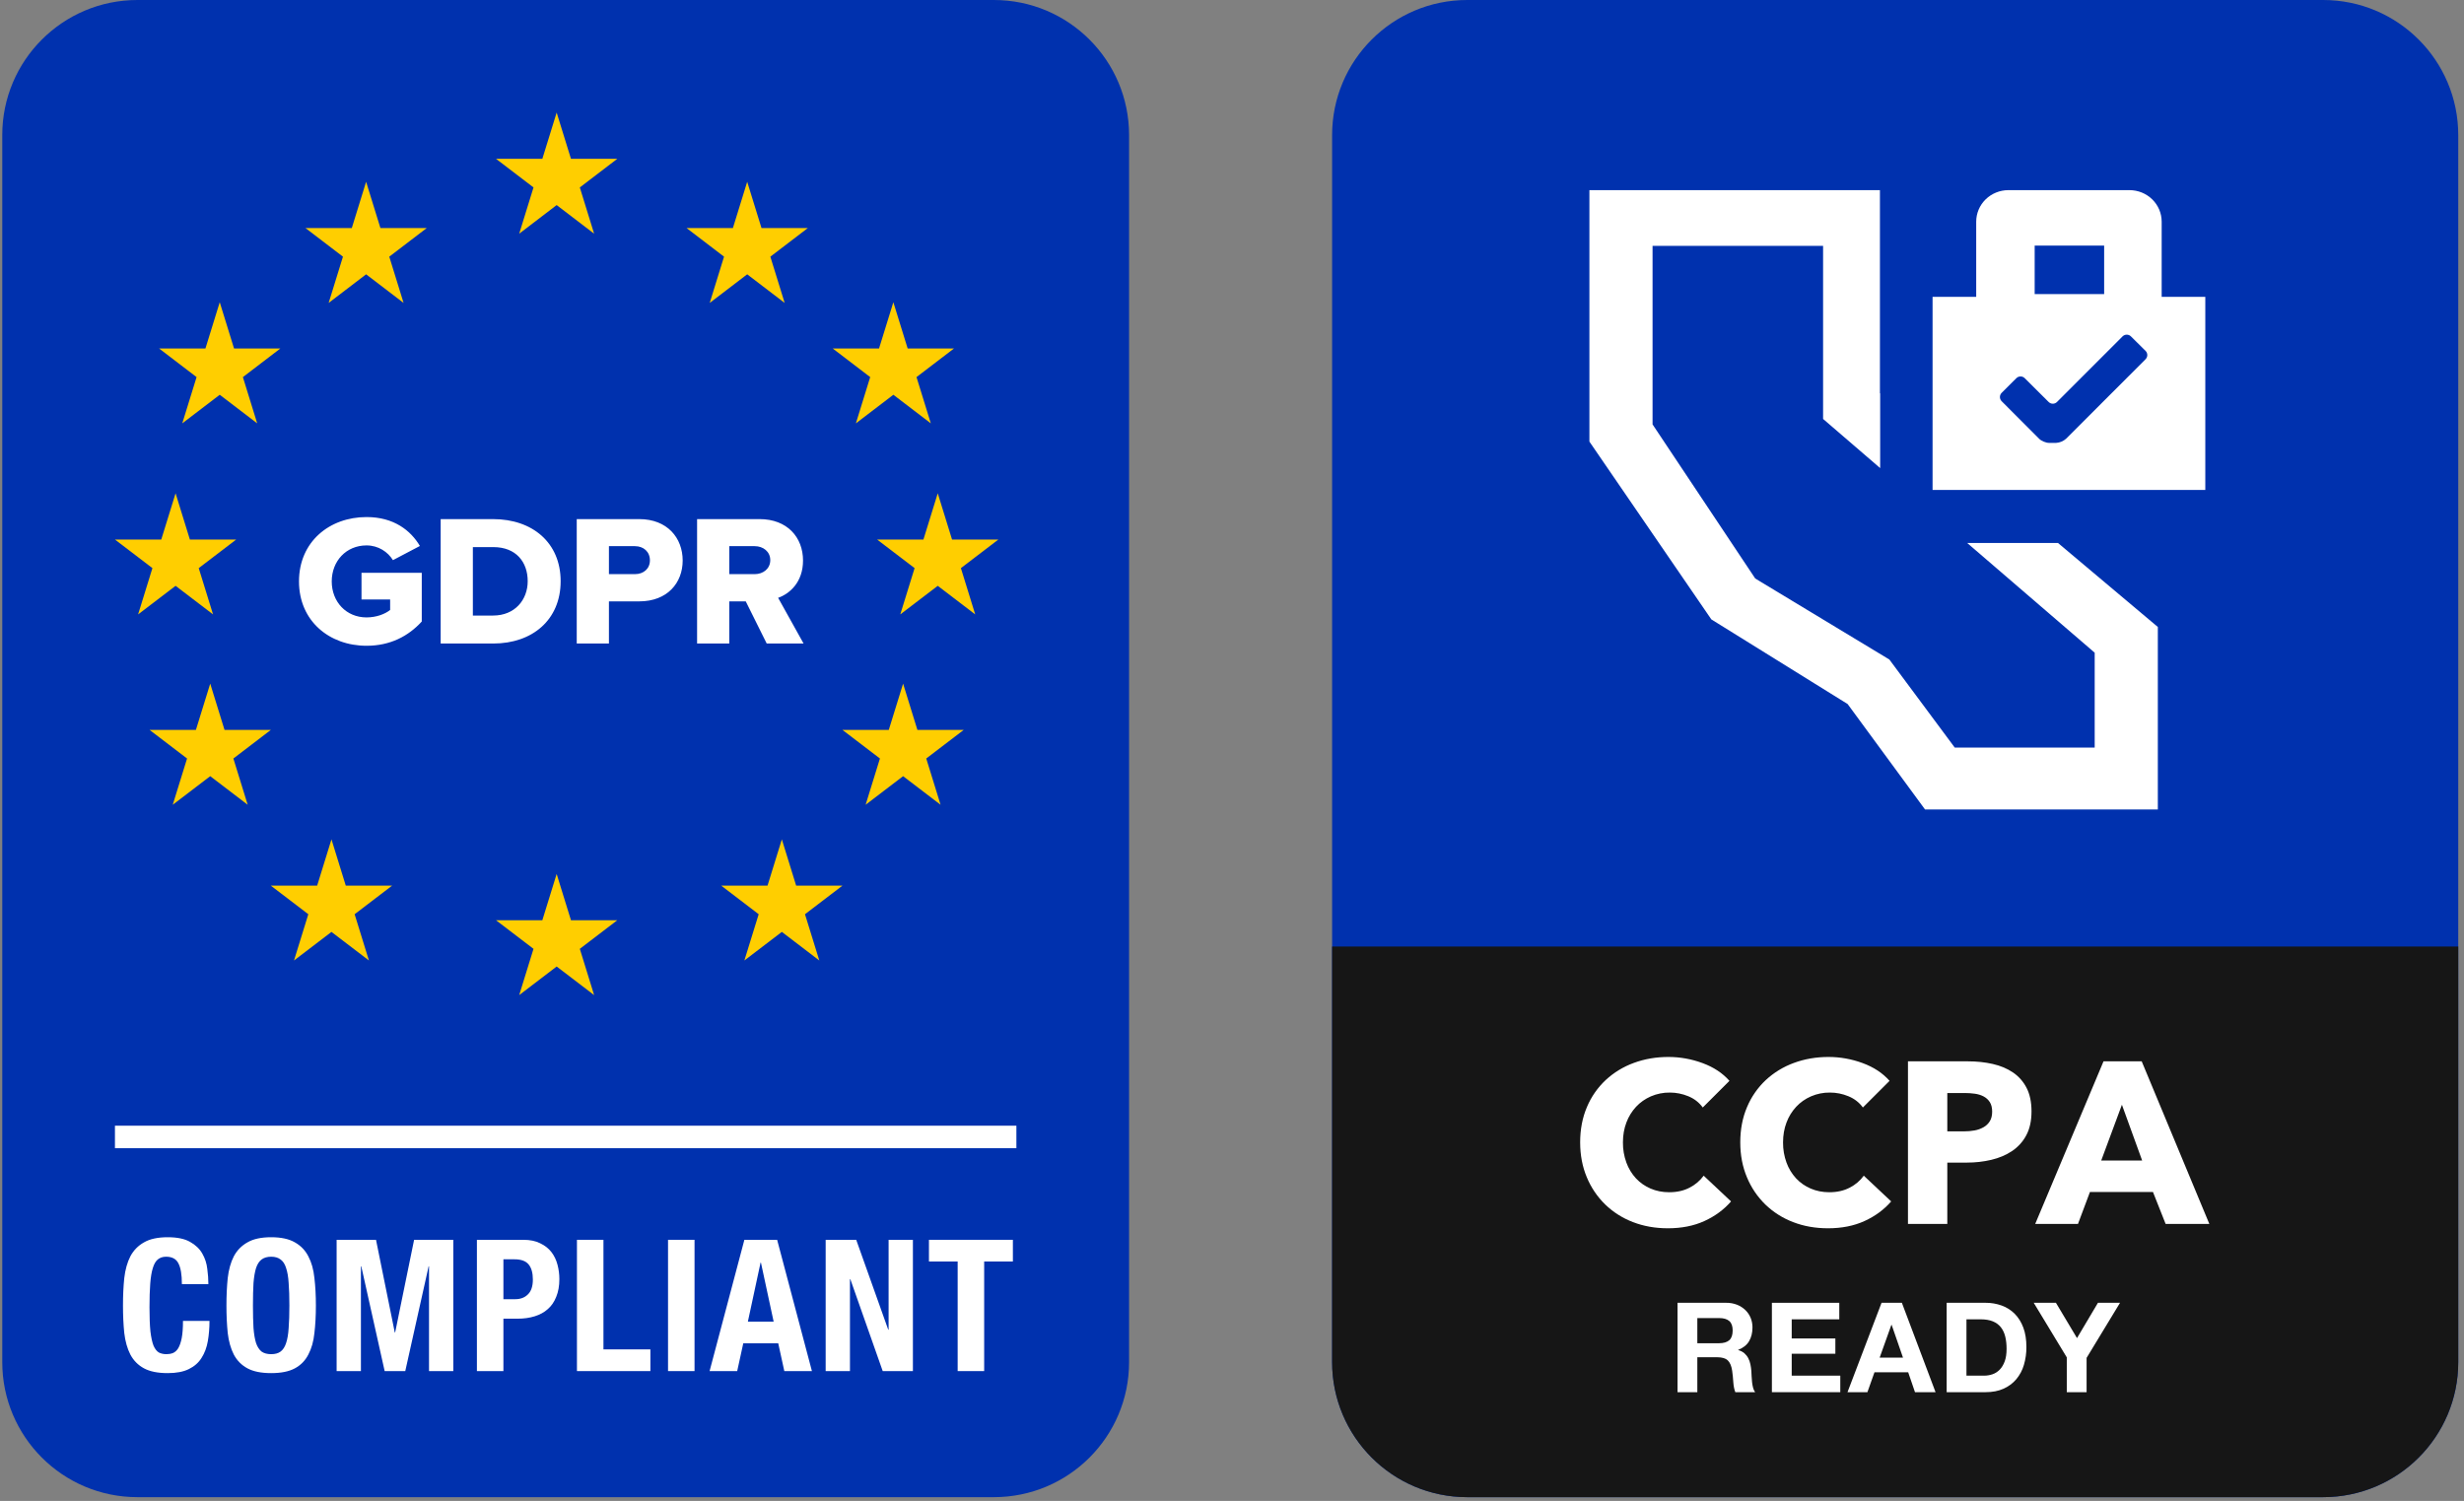
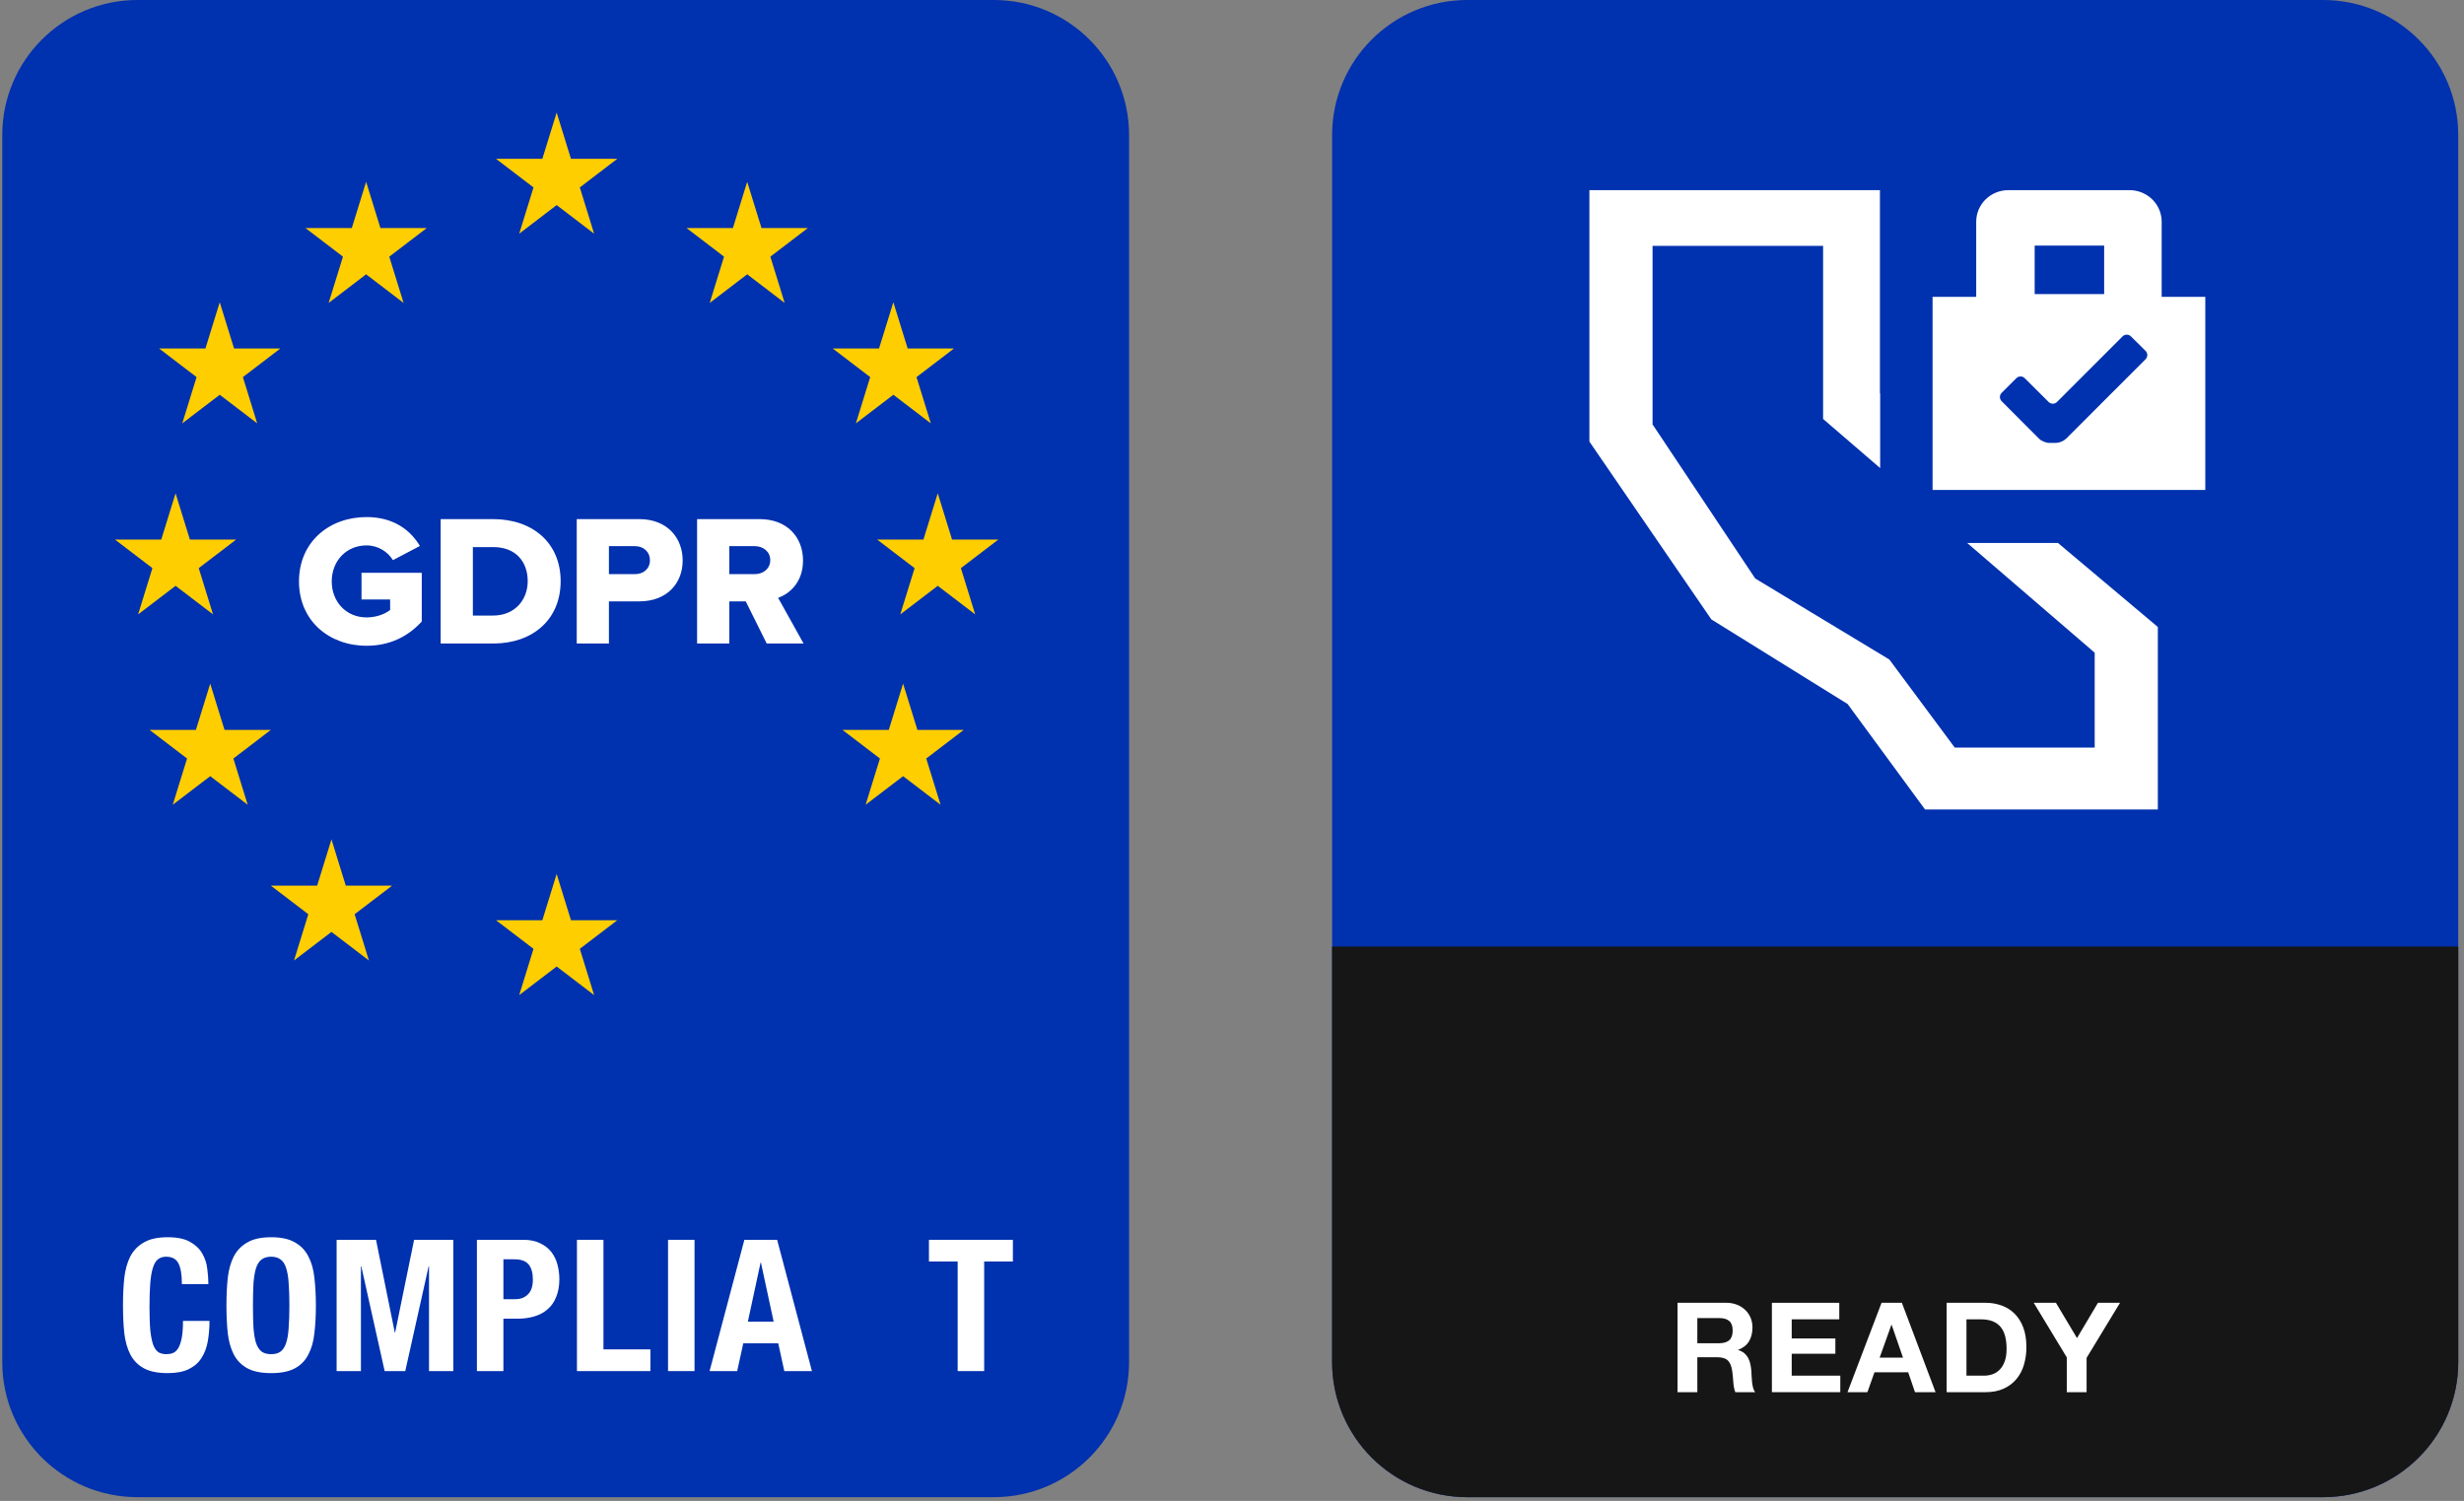
<svg xmlns="http://www.w3.org/2000/svg" width="545" height="332" viewBox="0 0 545 332" fill="none">
  <rect x="0" y="0" width="545" height="332" fill="#808080" stroke="none" />
  <g clip-path="url(#clip0_12618_22265)">
    <path d="M0.5 29.88C0.5 13.378 13.89 0 30.408 0H219.827C236.345 0 249.735 13.378 249.735 29.88V301.287C249.735 317.788 236.345 331.166 219.827 331.166H30.408C13.89 331.166 0.5 317.788 0.5 301.287V29.88Z" fill="#0031AE" />
    <path d="M123.124 24.898L126.289 35.133H136.533L128.246 41.458L131.411 51.693L123.124 45.364L114.838 51.693L118.004 41.458L109.714 35.133H119.958L123.124 24.898Z" fill="#FFCE00" />
    <path d="M123.124 193.316L126.289 203.554H136.533L128.246 209.878L131.411 220.11L123.124 213.787L114.838 220.11L118.004 209.878L109.714 203.554H119.958L123.124 193.316Z" fill="#FFCE00" />
    <path d="M165.269 40.211L168.433 50.446H178.679L170.39 56.773L173.556 67.005L165.269 60.678L156.98 67.005L160.146 56.773L151.859 50.446H162.105L165.269 40.211Z" fill="#FFCE00" />
    <path d="M197.597 66.852L200.761 77.085H211.006L202.717 83.412L205.883 93.646L197.597 87.321L189.308 93.646L192.474 83.412L184.186 77.085H194.429L197.597 66.852Z" fill="#FFCE00" />
    <path d="M199.751 151.215L202.915 161.453H213.16L204.872 167.777L208.039 178.009L199.751 171.686L191.463 178.009L194.629 167.777L186.34 161.453H196.586L199.751 151.215Z" fill="#FFCE00" />
    <path d="M48.603 66.852L51.767 77.085H62.012L53.724 83.412L56.889 93.646L48.603 87.321L40.314 93.646L43.48 83.412L35.192 77.085H45.439L48.603 66.852Z" fill="#FFCE00" />
    <path d="M207.415 109.109L210.579 119.343H220.824L212.536 125.667L215.702 135.903L207.415 129.581L199.127 135.903L202.295 125.667L194.005 119.343H204.248L207.415 109.109Z" fill="#FFCE00" />
    <path d="M38.835 109.109L41.999 119.343H52.244L43.955 125.667L47.123 135.903L38.835 129.581L30.546 135.903L33.713 125.667L25.424 119.343H35.669L38.835 109.109Z" fill="#FFCE00" />
    <path d="M46.498 151.215L49.662 161.453H59.906L51.62 167.777L54.783 178.009L46.498 171.686L38.209 178.009L41.375 167.777L33.086 161.453H43.332L46.498 151.215Z" fill="#FFCE00" />
-     <path d="M172.932 185.662L176.096 195.895H186.341L178.051 202.223L181.218 212.456L172.932 206.132L164.642 212.456L167.81 202.223L159.521 195.895H169.767L172.932 185.662Z" fill="#FFCE00" />
    <path d="M80.979 40.211L84.143 50.446H94.389L86.1 56.773L89.268 67.005L80.979 60.678L72.692 67.005L75.858 56.773L67.569 50.446H77.813L80.979 40.211Z" fill="#FFCE00" />
    <path d="M73.315 185.662L76.481 195.9H86.726L78.438 202.223L81.603 212.456L73.315 206.136L65.029 212.456L68.194 202.223L59.906 195.9H70.149L73.315 185.662Z" fill="#FFCE00" />
    <path fill-rule="evenodd" clip-rule="evenodd" d="M66.132 128.606C66.132 137.352 72.838 142.84 81.076 142.84C86.293 142.84 90.308 140.736 93.289 137.476V126.708H79.959V132.608H86.293V134.918C85.175 135.826 83.229 136.568 81.076 136.568C76.564 136.568 73.376 133.103 73.376 128.606C73.376 124.108 76.564 120.642 81.076 120.642C83.684 120.642 85.796 122.087 86.914 123.902L92.875 120.766C90.846 117.342 87.121 114.371 81.076 114.371C72.838 114.371 66.132 119.858 66.132 128.606ZM97.47 142.345V114.825H109.062C117.755 114.825 124.006 120.024 124.006 128.564C124.006 137.105 117.755 142.345 109.103 142.345H97.47ZM104.591 136.156H109.062C113.905 136.156 116.72 132.649 116.72 128.564C116.72 124.315 114.153 121.014 109.103 121.014H104.591V136.156ZM127.566 142.345V114.825H141.393C147.603 114.825 150.998 118.992 150.998 123.984C150.998 128.936 147.603 133.02 141.393 133.02H134.687V142.345H127.566ZM143.753 123.943C143.753 122.045 142.346 120.808 140.441 120.808H134.687V126.996H140.441C142.346 126.996 143.753 125.8 143.753 123.943ZM169.585 142.345L164.949 133.02H161.306V142.345H154.185V114.825H168.012C174.139 114.825 177.616 118.868 177.616 123.984C177.616 128.77 174.677 131.329 172.11 132.236L177.741 142.345H169.585ZM170.372 123.902C170.372 122.004 168.799 120.808 166.936 120.808H161.306V126.996H166.936C168.799 126.996 170.372 125.8 170.372 123.902Z" fill="white" />
-     <path fill-rule="evenodd" clip-rule="evenodd" d="M224.812 253.978H25.424V248.998H224.812V253.978Z" fill="white" />
    <path d="M40.23 284.041H46.092C46.092 282.984 46.01 281.858 45.848 280.666C45.712 279.445 45.346 278.321 44.748 277.289C44.151 276.232 43.242 275.365 42.021 274.688C40.827 274.008 39.185 273.67 37.095 273.67C34.897 273.67 33.147 274.049 31.844 274.809C30.541 275.541 29.537 276.571 28.831 277.9C28.153 279.228 27.705 280.828 27.488 282.699C27.298 284.544 27.203 286.562 27.203 288.76C27.203 290.981 27.298 293.014 27.488 294.859C27.705 296.703 28.153 298.289 28.831 299.616C29.537 300.946 30.541 301.964 31.844 302.667C33.147 303.373 34.897 303.726 37.095 303.726C39.022 303.726 40.583 303.426 41.777 302.832C42.998 302.234 43.934 301.408 44.586 300.349C45.264 299.292 45.725 298.06 45.97 296.648C46.214 295.238 46.336 293.747 46.336 292.175H40.474C40.474 293.747 40.379 295.021 40.189 295.997C39.999 296.948 39.741 297.692 39.416 298.234C39.09 298.751 38.697 299.101 38.235 299.292C37.801 299.454 37.326 299.537 36.81 299.537C36.186 299.537 35.63 299.413 35.141 299.169C34.68 298.898 34.286 298.398 33.961 297.666C33.662 296.906 33.432 295.85 33.269 294.494C33.133 293.138 33.065 291.361 33.065 289.166C33.065 287.104 33.119 285.37 33.228 283.959C33.337 282.523 33.526 281.369 33.798 280.502C34.069 279.607 34.435 278.971 34.897 278.592C35.386 278.186 35.996 277.98 36.729 277.98C38.059 277.98 38.968 278.469 39.456 279.445C39.972 280.395 40.23 281.926 40.23 284.041Z" fill="white" />
    <path d="M55.948 288.76C55.948 286.806 55.989 285.153 56.07 283.797C56.178 282.44 56.369 281.331 56.64 280.463C56.938 279.595 57.346 278.971 57.861 278.592C58.404 278.186 59.109 277.98 59.978 277.98C60.846 277.98 61.538 278.186 62.054 278.592C62.597 278.971 63.004 279.595 63.275 280.463C63.574 281.331 63.764 282.44 63.845 283.797C63.954 285.153 64.008 286.806 64.008 288.76C64.008 290.711 63.954 292.379 63.845 293.761C63.764 295.118 63.574 296.23 63.275 297.095C63.004 297.936 62.597 298.56 62.054 298.966C61.538 299.346 60.846 299.537 59.978 299.537C59.109 299.537 58.404 299.346 57.861 298.966C57.346 298.56 56.938 297.936 56.64 297.095C56.369 296.23 56.178 295.118 56.07 293.761C55.989 292.379 55.948 290.711 55.948 288.76ZM50.086 288.76C50.086 290.981 50.181 293.014 50.371 294.859C50.588 296.703 51.036 298.289 51.714 299.616C52.42 300.946 53.424 301.964 54.727 302.667C56.029 303.373 57.78 303.726 59.978 303.726C62.176 303.726 63.927 303.373 65.229 302.667C66.532 301.964 67.522 300.946 68.201 299.616C68.907 298.289 69.355 296.703 69.544 294.859C69.761 293.014 69.87 290.981 69.87 288.76C69.87 286.562 69.761 284.544 69.544 282.699C69.355 280.828 68.907 279.228 68.201 277.9C67.522 276.571 66.532 275.541 65.229 274.809C63.927 274.049 62.176 273.67 59.978 273.67C57.78 273.67 56.029 274.049 54.727 274.809C53.424 275.541 52.42 276.571 51.714 277.9C51.036 279.228 50.588 280.828 50.371 282.699C50.181 284.544 50.086 286.562 50.086 288.76Z" fill="white" />
    <path d="M74.456 274.24V303.279H79.83V280.095H79.911L85.081 303.279H89.64L94.81 280.095H94.892V303.279H100.265V274.24H91.594L87.401 294.738H87.32L83.168 274.24H74.456Z" fill="white" />
    <path d="M111.347 287.377V278.551H113.79C115.255 278.551 116.3 278.93 116.925 279.689C117.549 280.448 117.861 281.56 117.861 283.025C117.861 284.514 117.494 285.614 116.762 286.318C116.056 287.024 115.12 287.377 113.953 287.377H111.347ZM105.485 274.24V303.279H111.347V291.687H114.482C115.866 291.687 117.128 291.511 118.268 291.158C119.408 290.805 120.371 290.278 121.158 289.572C121.972 288.866 122.596 287.959 123.031 286.847C123.492 285.735 123.723 284.435 123.723 282.943C123.723 281.858 123.587 280.801 123.316 279.771C123.044 278.713 122.596 277.777 121.972 276.965C121.348 276.15 120.52 275.5 119.489 275.011C118.485 274.496 117.236 274.24 115.744 274.24H105.485Z" fill="white" />
    <path d="M127.613 303.279H143.855V298.478H133.475V274.24H127.613V303.279Z" fill="white" />
    <path d="M147.759 303.279H153.621V274.24H147.759V303.279Z" fill="white" />
    <path d="M171.118 292.337L168.309 279.283H168.227L165.419 292.337H171.118ZM171.891 274.24L179.585 303.279H173.479L172.135 297.136H164.401L163.057 303.279H156.951L164.645 274.24H171.891Z" fill="white" />
-     <path d="M189.382 274.24H182.625V303.279H187.998V282.943H188.08L195.244 303.279H201.921V274.24H196.547V294.126H196.466L189.382 274.24Z" fill="white" />
    <path d="M224.034 274.24H205.471V279.039H211.821V303.279H217.683V279.039H224.034V274.24Z" fill="white" />
  </g>
  <g clip-path="url(#clip1_12618_22265)">
    <path d="M294.642 29.88C294.642 13.378 308.025 0 324.533 0H513.839C530.347 0 543.729 13.378 543.729 29.88V301.287C543.729 317.788 530.347 331.166 513.839 331.166H324.533C308.025 331.166 294.642 317.788 294.642 301.287V29.88Z" fill="#0031AE" />
    <path d="M294.642 301.286V209.373H543.729V301.286C543.729 317.787 530.347 331.166 513.839 331.166H324.533C308.025 331.166 294.642 317.787 294.642 301.286Z" fill="#161616" />
    <path d="M415.813 42.059V86.977L415.865 87.019V103.539L403.24 92.67V54.39H365.521V93.874L388.232 127.962L417.896 145.883L432.357 165.353H463.315V144.374L435.117 120.107H455.199L477.28 138.684V179.051H425.79L408.666 155.727L378.52 137.005L351.553 97.679V42.059H415.813Z" fill="white" />
    <path fill-rule="evenodd" clip-rule="evenodd" d="M478.129 65.657H487.78V108.38H427.456V65.657H437.107V49.033C437.107 48.117 437.291 47.21 437.648 46.364C438.006 45.518 438.53 44.749 439.19 44.101C439.85 43.454 440.634 42.94 441.497 42.59C442.36 42.239 443.285 42.059 444.219 42.059H471.017C472.903 42.059 474.712 42.793 476.046 44.101C477.38 45.409 478.129 47.183 478.129 49.033V65.657ZM450.04 65.055H465.407V54.325H450.04V65.055ZM456.985 97.045L474.575 79.452H474.572C474.815 79.206 474.951 78.876 474.95 78.533C474.949 78.19 474.811 77.861 474.567 77.616L471.324 74.403C471.203 74.283 471.059 74.188 470.901 74.123C470.742 74.059 470.572 74.026 470.4 74.026C470.228 74.027 470.058 74.061 469.9 74.126C469.742 74.192 469.598 74.287 469.478 74.408L454.975 88.916C454.855 89.037 454.711 89.132 454.553 89.198C454.395 89.263 454.225 89.296 454.053 89.296C453.881 89.296 453.711 89.263 453.553 89.198C453.395 89.132 453.251 89.037 453.131 88.916L447.837 83.647C447.717 83.527 447.573 83.431 447.415 83.366C447.256 83.301 447.087 83.267 446.915 83.267C446.743 83.267 446.573 83.301 446.415 83.366C446.256 83.431 446.113 83.527 445.993 83.647L442.732 86.899C442.488 87.146 442.352 87.476 442.352 87.82C442.352 88.163 442.488 88.494 442.732 88.741L451.019 97.045C451.524 97.551 452.525 97.967 453.242 97.967H454.762C455.589 97.921 456.374 97.595 456.985 97.045Z" fill="white" />
-     <path d="M368.891 271.692C371.945 271.692 374.642 271.158 376.982 270.09C379.325 269.023 381.291 267.576 382.884 265.748L376.829 260.057C376.016 261.168 374.953 262.073 373.725 262.698C372.437 263.377 370.927 263.716 369.196 263.716C367.704 263.716 366.329 263.444 365.077 262.903C363.853 262.383 362.752 261.613 361.845 260.642C360.918 259.632 360.2 258.449 359.732 257.162C359.21 255.73 358.952 254.215 358.969 252.691C358.969 251.099 359.224 249.635 359.732 248.297C360.211 247.009 360.937 245.827 361.871 244.817C362.785 243.836 363.88 243.066 365.152 242.507C366.477 241.938 367.907 241.652 369.35 241.669C370.741 241.669 372.096 241.939 373.421 242.481C374.743 243.023 375.811 243.852 376.627 244.971L382.529 239.078C381.003 237.351 379.01 236.039 376.55 235.141C374.148 234.254 371.608 233.798 369.047 233.795C366.299 233.795 363.737 234.234 361.364 235.115C359.062 235.951 356.951 237.238 355.155 238.901C353.368 240.577 351.954 242.61 351.008 244.868C350.008 247.206 349.507 249.813 349.507 252.691C349.507 255.503 350 258.078 350.981 260.412C351.915 262.674 353.301 264.723 355.054 266.433C356.814 268.129 358.899 269.451 361.184 270.32C363.543 271.233 366.111 271.69 368.894 271.69L368.891 271.692ZM404.308 271.692C407.359 271.692 410.057 271.158 412.397 270.09C414.739 269.023 416.706 267.576 418.299 265.748L412.245 260.057C411.432 261.168 410.368 262.073 409.14 262.698C407.852 263.377 406.341 263.716 404.613 263.716C403.119 263.716 401.746 263.444 400.49 262.903C399.266 262.383 398.166 261.613 397.259 260.642C396.333 259.632 395.615 258.449 395.147 257.162C394.625 255.73 394.366 254.215 394.384 252.691C394.384 251.099 394.638 249.635 395.147 248.297C395.626 247.009 396.352 245.827 397.285 244.817C398.2 243.836 399.294 243.066 400.566 242.507C401.892 241.937 403.323 241.652 404.766 241.669C406.156 241.669 407.512 241.939 408.835 242.481C410.158 243.023 411.228 243.852 412.041 244.971L417.944 239.078C416.417 237.351 414.424 236.039 411.965 235.141C409.563 234.254 407.023 233.798 404.461 233.795C401.715 233.795 399.151 234.234 396.778 235.115C394.477 235.951 392.366 237.238 390.569 238.901C388.783 240.577 387.37 242.61 386.424 244.868C385.423 247.206 384.922 249.813 384.922 252.691C384.922 255.503 385.414 258.078 386.398 260.412C387.331 262.674 388.716 264.723 390.469 266.433C392.229 268.129 394.315 269.451 396.601 270.32C398.957 271.233 401.528 271.69 404.308 271.69V271.692ZM430.715 270.725V257.162H435.04C436.906 257.162 438.705 256.961 440.433 256.554C442.164 256.146 443.69 255.503 445.013 254.622C446.337 253.741 447.421 252.546 448.169 251.143C448.948 249.704 449.34 247.934 449.34 245.833C449.34 243.769 448.974 242.034 448.245 240.627C447.548 239.258 446.515 238.087 445.243 237.224C443.971 236.361 442.477 235.732 440.764 235.345C439.052 234.954 437.211 234.761 435.244 234.761H422.014V270.725H430.717H430.715ZM434.38 250.254H430.715V241.77H434.531C435.313 241.77 436.066 241.822 436.797 241.923C437.524 242.024 438.178 242.227 438.755 242.531C439.331 242.838 439.789 243.261 440.128 243.801C440.468 244.346 440.637 245.039 440.637 245.886C440.637 246.732 440.468 247.434 440.128 247.992C439.786 248.554 439.304 249.018 438.729 249.339C438.105 249.689 437.425 249.929 436.72 250.051C435.973 250.186 435.193 250.252 434.378 250.252L434.38 250.254ZM459.618 270.725L462.263 263.665H476.205L479.004 270.725H488.672L473.713 234.763H465.267L450.156 270.727H459.62L459.618 270.725ZM473.812 256.705H464.756L469.336 244.362L473.814 256.705H473.812Z" fill="white" />
    <path d="M407.045 304.287V307.942H391.917V288.171H406.822V291.826H396.299V296.062H405.955V299.441H396.299V304.287H407.045Z" fill="white" />
    <path d="M461.524 300.355V307.942H457.142V300.245L449.83 288.171H454.741L459.402 295.98L464.036 288.171H468.919L461.524 300.355Z" fill="white" />
    <path fill-rule="evenodd" clip-rule="evenodd" d="M375.425 307.942V300.216H379.807C380.906 300.216 381.696 300.457 382.182 300.935C382.664 301.417 382.979 302.174 383.129 303.208C383.24 304.001 383.325 304.832 383.379 305.7C383.436 306.567 383.584 307.315 383.827 307.942H388.209C387.991 307.638 387.834 307.295 387.747 306.932C387.642 306.518 387.567 306.098 387.524 305.673C387.478 305.24 387.446 304.805 387.426 304.37C387.411 304 387.393 303.631 387.372 303.262C387.334 302.76 387.264 302.261 387.162 301.768C387.067 301.289 386.902 300.827 386.672 300.396C386.454 299.987 386.161 299.621 385.808 299.317C385.418 298.994 384.96 298.762 384.467 298.639V298.583C385.585 298.139 386.388 297.494 386.883 296.645C387.376 295.796 387.622 294.789 387.622 293.626C387.622 292.871 387.488 292.164 387.218 291.508C386.951 290.857 386.552 290.269 386.045 289.778C385.516 289.268 384.891 288.868 384.204 288.6C383.434 288.304 382.614 288.158 381.788 288.171H371.045V307.942H375.425ZM375.425 297.116H380.226C381.23 297.116 381.984 296.893 382.488 296.451C382.99 296.009 383.24 295.288 383.24 294.291C383.24 293.331 382.99 292.634 382.486 292.2C381.986 291.765 381.23 291.549 380.228 291.549H375.425V297.116Z" fill="white" />
    <path fill-rule="evenodd" clip-rule="evenodd" d="M439.166 307.942C440.694 307.942 442.019 307.689 443.144 307.182C444.23 306.704 445.194 305.989 445.964 305.091C446.739 304.164 447.313 303.089 447.651 301.933C448.034 300.639 448.222 299.296 448.209 297.947C448.209 296.303 447.983 294.872 447.526 293.655C447.069 292.436 446.439 291.42 445.629 290.609C444.819 289.796 443.837 289.171 442.754 288.78C441.604 288.366 440.389 288.16 439.166 288.171H430.572V307.942H439.166ZM434.952 304.287H438.86V304.289C439.492 304.289 440.107 304.186 440.703 303.983C441.297 303.78 441.828 303.444 442.294 302.973C442.758 302.501 443.131 301.887 443.41 301.131C443.69 300.374 443.827 299.45 443.827 298.362C443.827 297.364 443.731 296.465 443.534 295.662C443.34 294.858 443.019 294.171 442.573 293.599C442.126 293.027 441.535 292.589 440.801 292.283C440.065 291.979 439.159 291.826 438.079 291.826H434.952V304.287Z" fill="white" />
    <path fill-rule="evenodd" clip-rule="evenodd" d="M413.043 307.942L414.607 303.539H422.06L423.567 307.942H428.116L420.666 288.171H416.171L408.639 307.942H413.043ZM415.751 300.301H420.914L418.402 293.045H418.348L415.751 300.301Z" fill="white" />
  </g>
  <defs>
    <clipPath id="clip0_12618_22265">
      <rect width="249.235" height="331.191" fill="white" transform="translate(0.5)" />
    </clipPath>
    <clipPath id="clip1_12618_22265">
      <rect width="250.358" height="331.191" fill="white" transform="translate(294.642)" />
    </clipPath>
  </defs>
</svg>